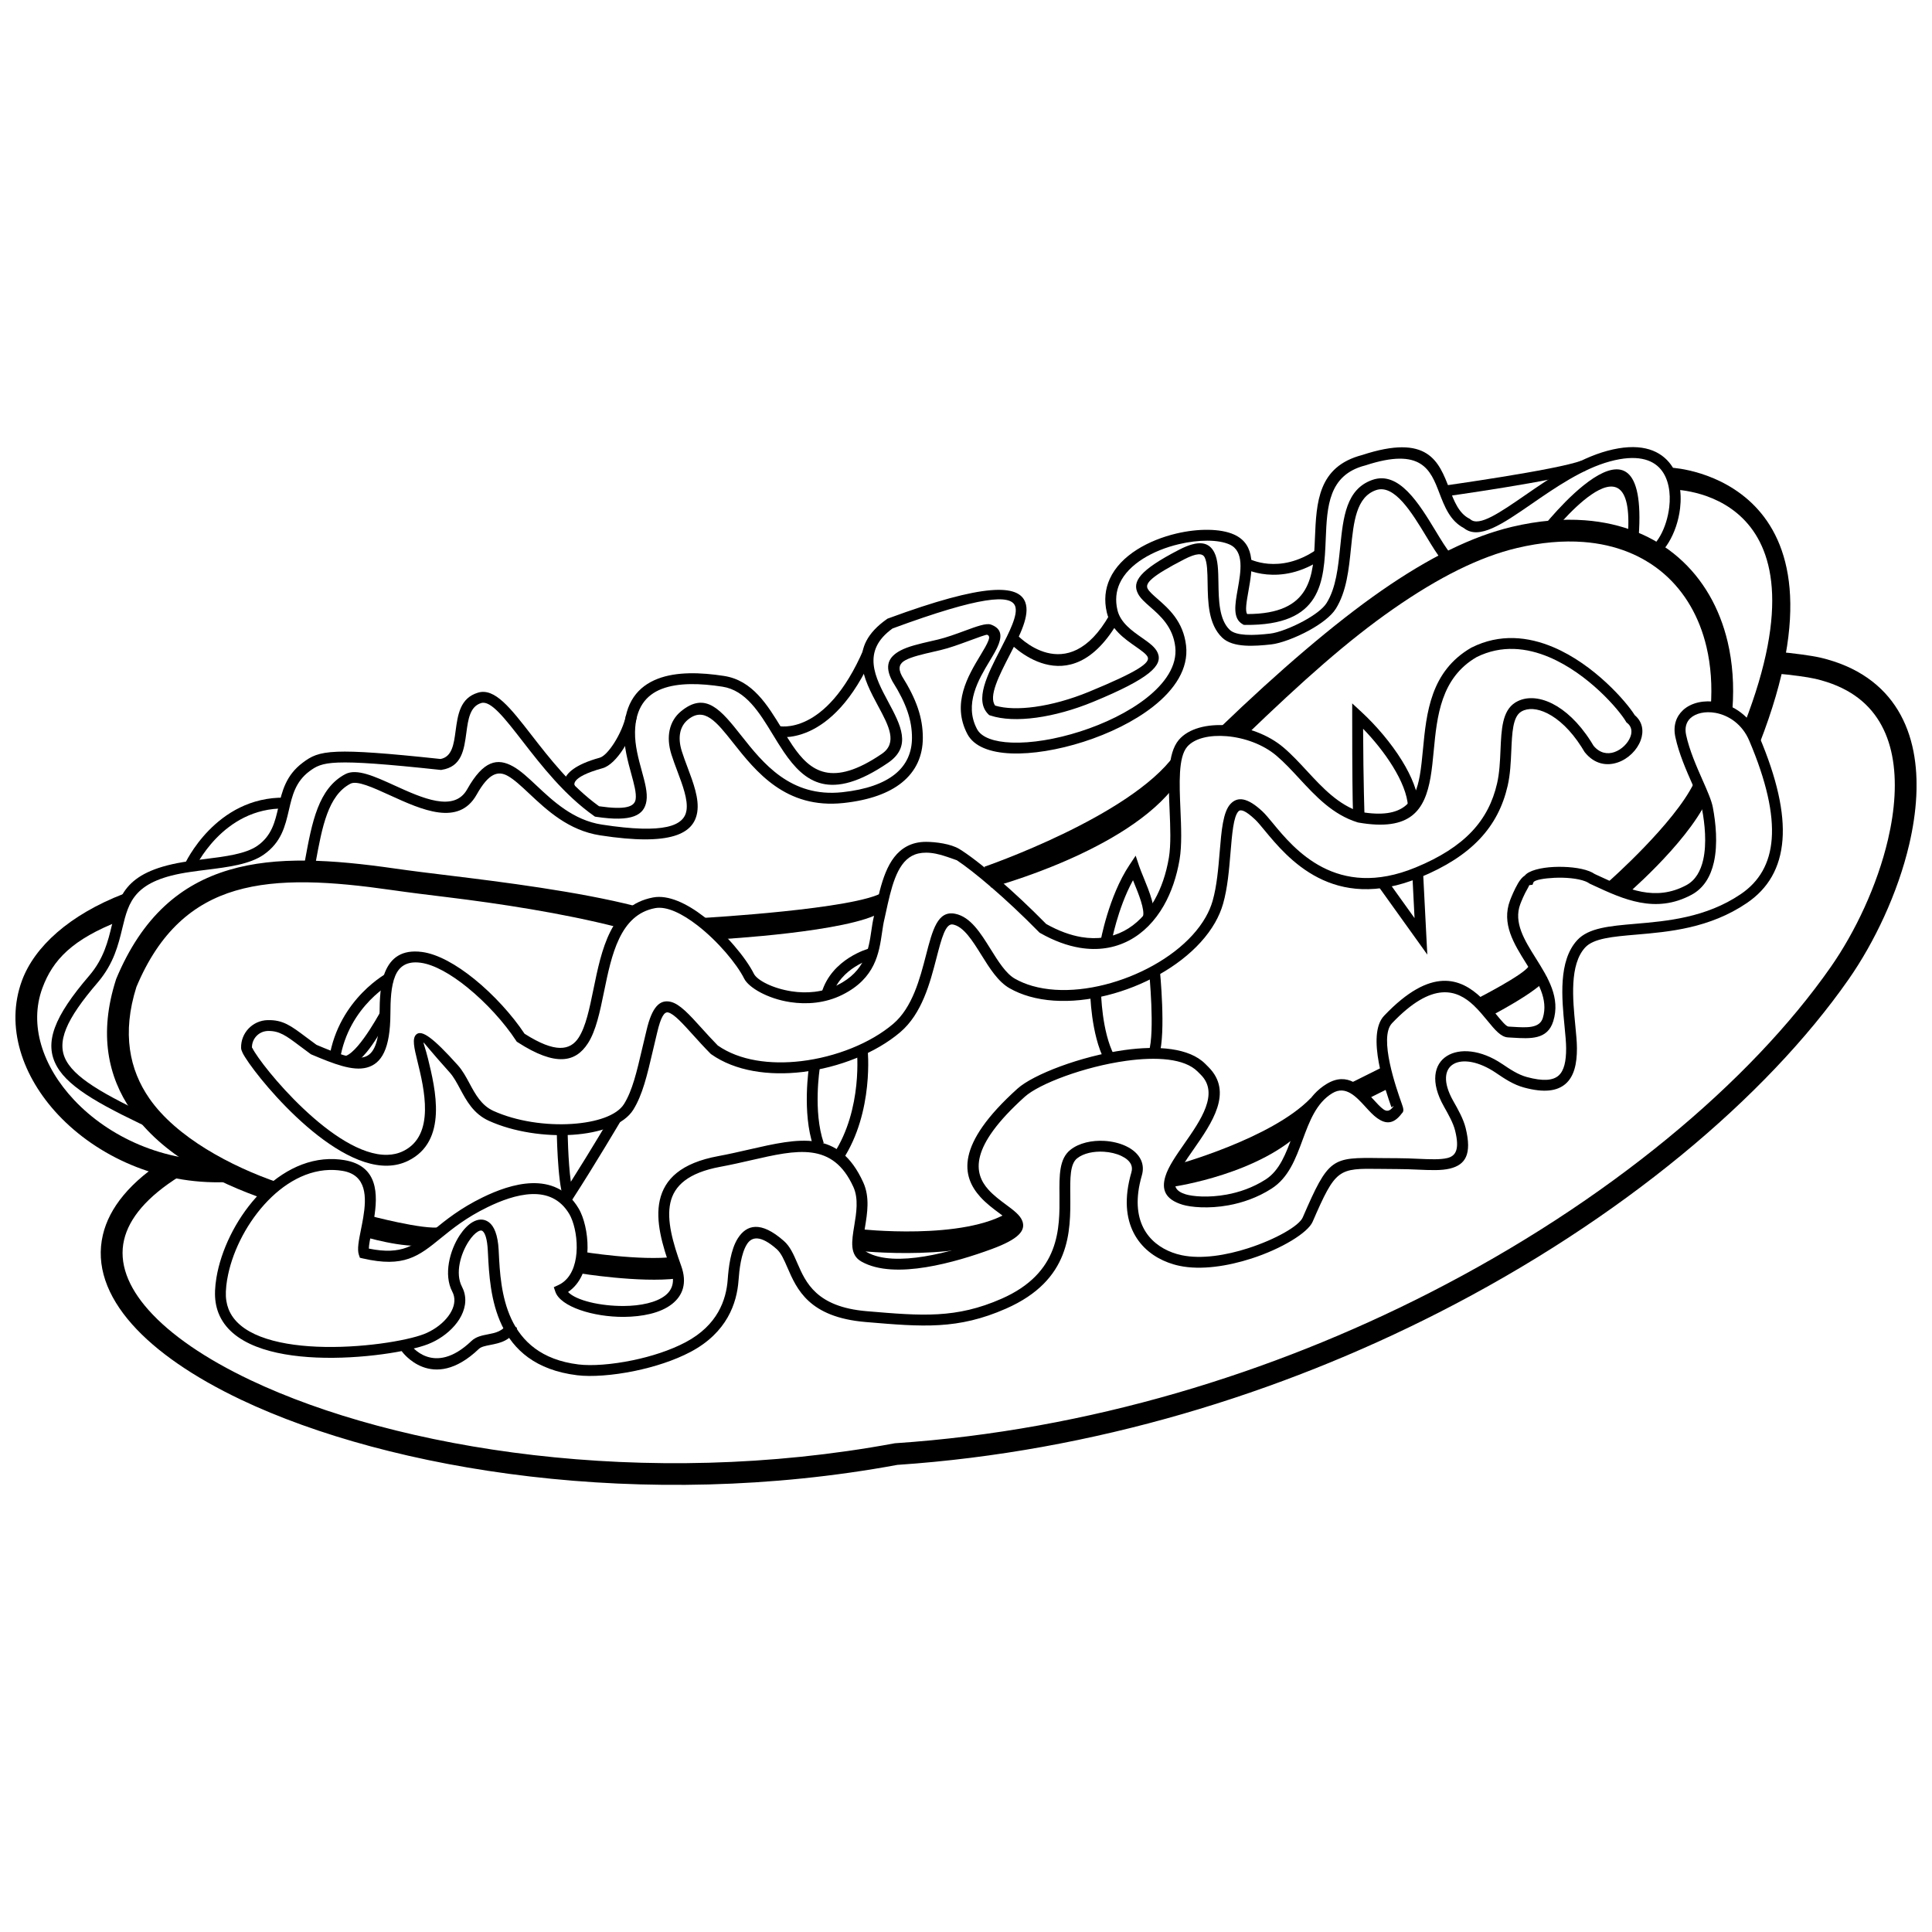
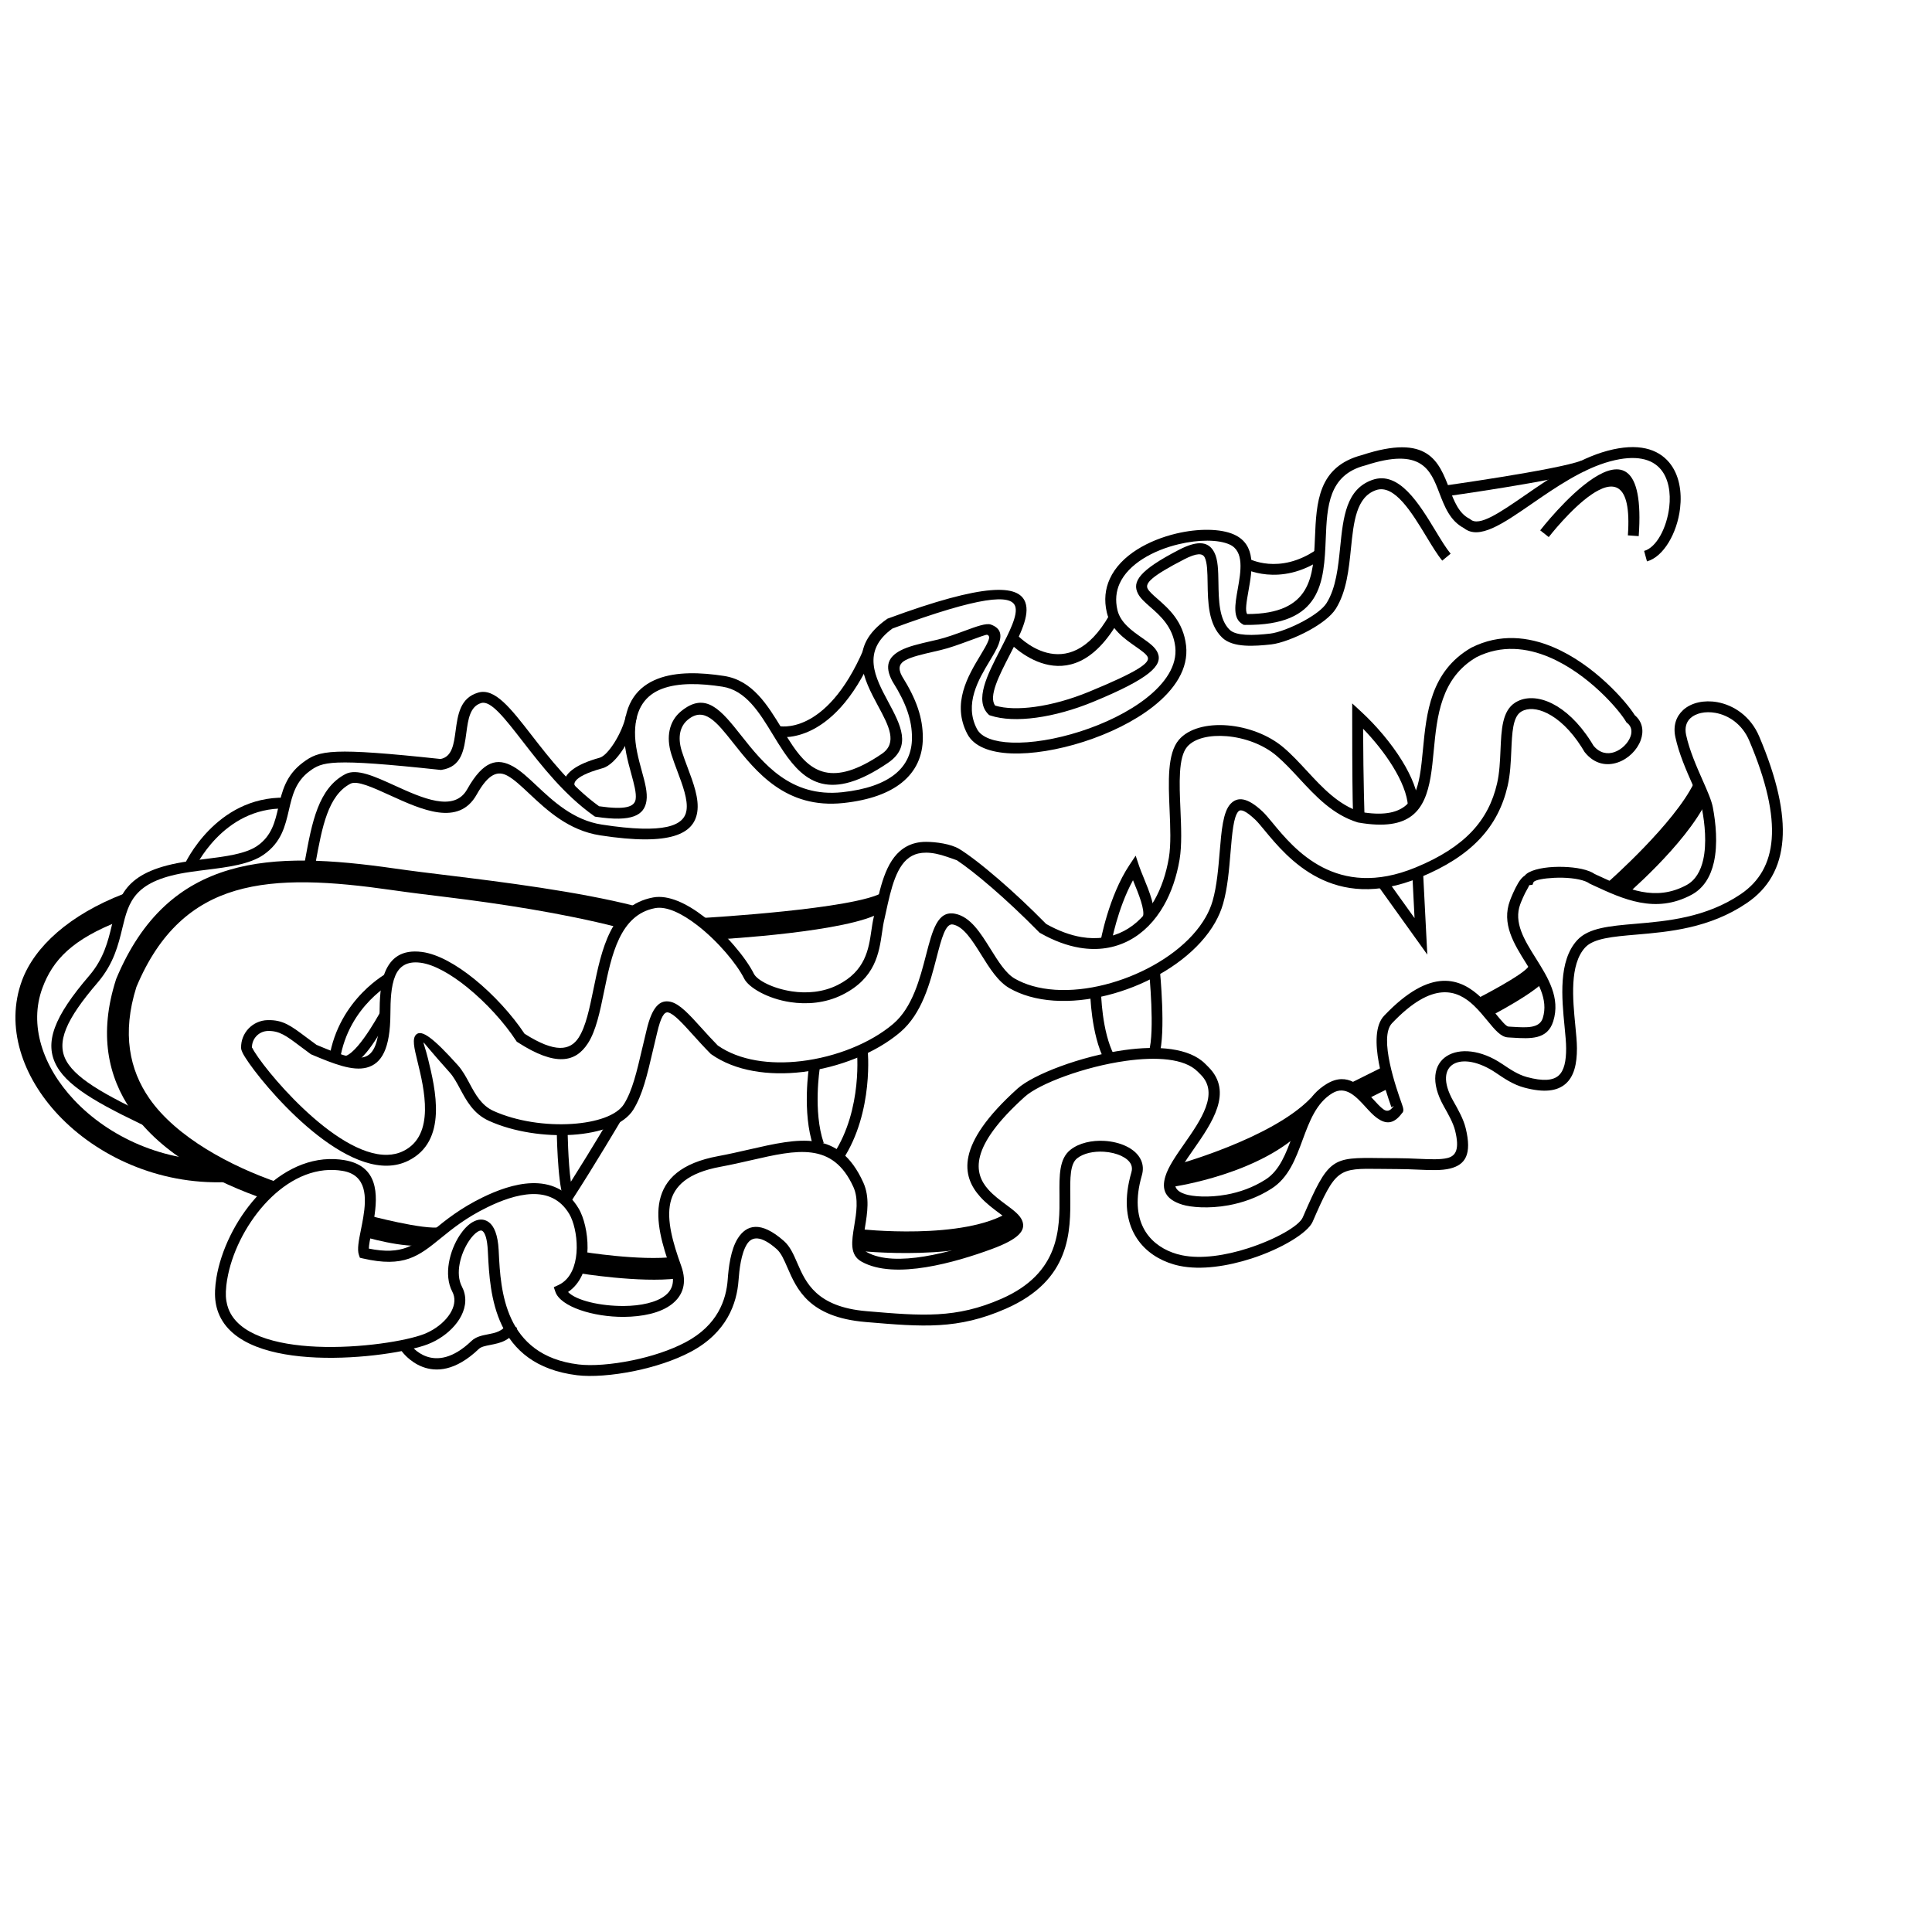
<svg xmlns="http://www.w3.org/2000/svg" width="800px" height="800px" version="1.1" viewBox="144 144 512 512">
  <defs>
    <clipPath id="b">
      <path d="m148.09 380h55.906v78h-55.906z" />
    </clipPath>
    <clipPath id="a">
      <path d="m170 316h481.9v222h-481.9z" />
    </clipPath>
  </defs>
  <path d="m186.33 444.23c-14.727-6.867-23.906-11.672-27.258-17.629-3.508-6.234-0.742-13.203 8.637-24.113 3.809-4.488 4.914-9.07 5.914-13.219 1.941-8.047 3.527-14.621 20.406-17.039 1.43-0.219 2.898-0.402 4.383-0.586 5.258-0.656 10.691-1.336 13.789-3.496 3.82-2.656 4.688-6.402 5.559-10.176 0.977-4.231 1.965-8.492 6.492-11.875 2.176-1.625 3.961-2.676 9.156-2.883 4.836-0.191 12.789 0.371 27.344 1.926 3.062-0.578 3.519-3.953 3.981-7.391 0.586-4.348 1.18-8.781 5.977-10.199 4.402-1.301 8.59 4.094 14.125 11.227 4.727 6.09 10.52 13.555 17.922 18.887 7.074 1.023 9.398 0.141 9.699-1.867 0.238-1.605-0.422-4.012-1.176-6.766-0.91-3.324-1.949-7.121-1.887-11.082 0.125-7.84 3.711-12.059 8.93-14.07 4.957-1.91 11.359-1.707 17.559-0.746 7.531 1.164 11.488 7.656 15.352 14.004 0.938 1.539 1.871 3.07 2.848 4.504 4.621 6.777 10.363 11.172 23.613 2.133 4.254-2.898 1.805-7.473-0.902-12.52h-0.004c-3.984-7.426-8.422-15.707 2.246-23.184l0.164-0.117 0.164-0.059c25.719-9.488 34.594-9.035 36.355-4.269 1.27 3.445-1.402 8.633-4.133 13.941-2.805 5.449-5.688 11.047-3.848 13.43 2.734 0.812 6.398 0.891 10.512 0.328 4.484-0.613 9.465-1.988 14.348-4 13.023-5.363 16.191-7.656 15.562-9.184-0.324-0.781-1.672-1.727-3.234-2.82-2.953-2.062-6.551-4.578-7.598-8.977-0.785-3.312-0.422-6.293 0.766-8.914 1.426-3.156 4.031-5.754 7.211-7.769 3.102-1.965 6.766-3.394 10.406-4.262 5.875-1.398 11.793-1.336 15.332 0.262 5.981 2.703 4.812 9.293 3.82 14.895-0.504 2.848-0.953 5.371-0.336 6.172 17.105-0.012 17.527-10.074 17.945-20.141 0.395-9.465 0.789-18.938 12.496-22 17.492-5.746 20.34 1.668 23.141 8.973 1.246 3.242 2.481 6.461 5.285 7.887l0.145 0.074 0.137 0.117c2.324 1.996 7.805-1.785 14.594-6.469 6.414-4.426 13.902-9.594 21.711-11.703 8.176-2.203 13.367-0.477 16.34 3.051 1.363 1.617 2.231 3.594 2.684 5.727 0.441 2.078 0.492 4.312 0.23 6.508-0.77 6.5-4.363 12.812-8.766 14.023l-0.758-2.773c3.273-0.902 6.012-6.129 6.656-11.59 0.227-1.902 0.184-3.816-0.188-5.57-0.359-1.699-1.027-3.246-2.062-4.473-2.281-2.711-6.5-3.973-13.395-2.113-7.34 1.98-14.602 6.992-20.82 11.285-7.703 5.316-13.941 9.621-17.953 6.41-3.68-1.945-5.098-5.641-6.527-9.363-2.312-6.031-4.664-12.152-19.566-7.258l-0.09 0.023c-9.723 2.504-10.074 10.93-10.422 19.352-0.48 11.559-0.961 23.113-21.332 22.902l-0.379-0.004-0.312-0.176c-2.688-1.512-2.043-5.172-1.297-9.359 0.812-4.59 1.773-9.992-2.164-11.77-2.977-1.344-8.184-1.34-13.48-0.082-3.356 0.797-6.711 2.102-9.527 3.887-2.734 1.734-4.953 3.918-6.129 6.519-0.93 2.059-1.215 4.418-0.586 7.062 0.797 3.344 3.894 5.512 6.438 7.289 1.938 1.355 3.606 2.519 4.25 4.082 1.336 3.242-2.012 6.707-17.129 12.938-5.109 2.106-10.336 3.547-15.055 4.191-4.715 0.645-8.969 0.496-12.164-0.566l-0.336-0.113-0.23-0.23c-3.719-3.719-0.246-10.461 3.129-17.016 2.438-4.738 4.824-9.367 3.988-11.633-1.164-3.156-8.98-2.742-32.484 5.918-8.363 5.984-4.59 13.031-1.199 19.352v0.004c3.348 6.242 6.383 11.898-0.008 16.258-15.336 10.461-22.113 5.18-27.617-2.891-1.004-1.473-1.961-3.047-2.926-4.629-3.523-5.785-7.129-11.703-13.336-12.664-5.773-0.895-11.676-1.109-16.078 0.59-4.141 1.598-6.988 5.016-7.09 11.43-0.059 3.555 0.926 7.141 1.785 10.281 0.844 3.078 1.578 5.766 1.25 7.945v0.004c-0.574 3.828-3.785 5.672-13.316 4.238l-0.332-0.051-0.289-0.203c-7.879-5.586-13.906-13.352-18.816-19.676-4.844-6.246-8.512-10.969-11.035-10.223-3.004 0.887-3.477 4.387-3.938 7.82-0.613 4.582-1.219 9.07-6.566 9.887l-0.172 0.027-0.195-0.02c-14.551-1.559-22.434-2.125-27.133-1.938-4.356 0.172-5.801 1.02-7.547 2.32-3.684 2.75-4.551 6.492-5.406 10.203-1 4.32-1.992 8.609-6.719 11.898-3.684 2.562-9.48 3.289-15.086 3.988-1.473 0.184-2.93 0.367-4.301 0.574h-0.012c-14.957 2.137-16.34 7.859-18.027 14.863-1.078 4.465-2.269 9.402-6.508 14.402l-0.004 0.004c-8.465 9.848-11.098 15.887-8.316 20.84 2.941 5.231 11.754 9.801 25.957 16.422l-1.219 2.617z" />
  <path d="m223.95 376.61c0.367-1.84 0.637-3.301 0.902-4.738 1.812-9.871 3.484-18.973 10.695-22.734 2.981-1.551 7.727 0.613 13.016 3.023 7.293 3.324 15.773 7.195 19.242 1.012 4.305-7.668 8.027-8.379 12.188-6.047 1.996 1.121 3.996 2.996 6.238 5.102 4.363 4.098 9.73 9.137 17.258 10.297 16.688 2.574 21.812 0.297 22.438-3.766 0.43-2.797-1.016-6.644-2.426-10.398-0.566-1.504-1.125-2.996-1.574-4.426-0.758-2.43-0.859-4.566-0.48-6.383 0.441-2.125 1.527-3.801 2.981-5.008 6.606-5.484 10.68-0.336 16.082 6.488 5.652 7.141 12.973 16.387 26.711 14.914 6.356-0.684 10.93-2.352 13.934-4.758 3.09-2.477 4.519-5.789 4.527-9.641 0.004-2.312-0.363-4.574-1.176-6.969-0.828-2.441-2.125-5.027-3.969-7.957l-0.051-0.086c-2.199-4.094-1-6.453 2.102-8.117 2.062-1.109 5.004-1.785 8.293-2.543l1.691-0.391c2.215-0.523 4.82-1.48 7.113-2.324 3.09-1.141 5.68-2.09 6.914-1.641 2.648 0.973 2.957 2.746 2.066 5.164-0.48 1.312-1.387 2.812-2.414 4.523v0.004c-2.879 4.785-6.836 11.352-3.34 17.988 1.203 2.285 4.629 3.414 9.168 3.594 5.215 0.207 11.758-0.879 18.195-2.945 6.441-2.066 12.746-5.109 17.473-8.805 5.07-3.969 8.281-8.668 7.707-13.637-0.609-5.285-4.004-8.258-6.594-10.523-1.422-1.246-2.641-2.312-3.285-3.562-1.613-3.133 0.293-6.16 10.898-11.633 5.324-2.746 7.945-1.98 9.328 0.703 1 1.941 1.047 4.852 1.098 8.074 0.07 4.508 0.152 9.715 2.981 12.438 0.863 0.832 2.41 1.199 4.223 1.316 2.023 0.133 4.344-0.062 6.5-0.305 2.066-0.23 5.672-1.582 8.938-3.367 2.672-1.465 5.055-3.184 6.023-4.742 2.496-4.004 3.059-9.512 3.594-14.77 0.809-7.953 1.566-15.391 8.512-17.848 7.074-2.5 12.398 6.285 16.785 13.52 1.441 2.379 2.773 4.574 3.977 6.031l-2.219 1.836c-1.305-1.574-2.703-3.879-4.215-6.379-3.836-6.328-8.492-14.016-13.367-12.293-5.227 1.848-5.894 8.402-6.609 15.41-0.57 5.59-1.168 11.449-4.012 16.008-1.258 2.016-4.035 4.074-7.082 5.746-3.562 1.953-7.606 3.438-10.008 3.707-2.285 0.254-4.762 0.461-6.996 0.316-2.441-0.156-4.613-0.742-6.039-2.117-3.688-3.555-3.777-9.402-3.856-14.469v-0.004c-0.043-2.859-0.086-5.445-0.781-6.793-0.57-1.109-2.051-1.219-5.453 0.535-8.57 4.422-10.402 6.309-9.656 7.754 0.398 0.77 1.422 1.668 2.621 2.719 2.953 2.586 6.828 5.977 7.562 12.359 0.703 6.106-2.969 11.668-8.801 16.23-5 3.914-11.625 7.117-18.363 9.277-6.746 2.164-13.645 3.301-19.188 3.082-5.551-0.219-9.863-1.824-11.602-5.125-4.254-8.078 0.188-15.453 3.418-20.82h0.004c0.945-1.574 1.781-2.957 2.176-4.031 0.27-0.73 0.242-1.246-0.352-1.465-0.242-0.09-2.379 0.699-4.93 1.641-2.371 0.871-5.062 1.867-7.449 2.426h-0.004l-1.699 0.395c-3.09 0.711-5.856 1.348-7.574 2.269-1.527 0.82-2.098 2.031-0.941 4.199 1.945 3.106 3.328 5.871 4.223 8.5 0.914 2.695 1.324 5.254 1.32 7.894-0.008 4.738-1.777 8.82-5.598 11.883-3.426 2.746-8.5 4.633-15.434 5.379-15.309 1.641-23.188-8.312-29.27-15.996-4.359-5.508-7.648-9.66-11.988-6.059-0.973 0.809-1.703 1.938-2 3.379v0.004c-0.281 1.355-0.191 3.004 0.414 4.941 0.43 1.371 0.973 2.816 1.516 4.266 1.543 4.109 3.129 8.32 2.582 11.855-0.879 5.707-6.812 9.098-25.73 6.18-8.398-1.297-14.129-6.676-18.789-11.051-2.102-1.973-3.977-3.734-5.676-4.688-2.598-1.457-5.066-0.762-8.266 4.938-4.766 8.492-14.543 4.031-22.953 0.195-4.609-2.102-8.75-3.988-10.492-3.082-5.965 3.109-7.516 11.547-9.195 20.691-0.312 1.711-0.633 3.438-0.902 4.781l-2.832-0.566z" />
  <path d="m552.17 284.55c0.082-0.105 28.883-37.324 26.109 1.531l-2.875-0.203c2.094-29.328-20.902 0.367-20.969 0.453z" />
  <path d="m192.94 373.04c0.023-0.051 8.152-17.98 26.59-17.652l-0.047 2.875c-16.551-0.297-23.918 15.949-23.938 15.992l-2.606-1.219z" />
  <path d="m294 353.92c-0.012-0.016-4.141-5.508 8.914-9.113 1.113-0.309 2.516-1.848 3.805-3.844 1.496-2.324 2.746-5.184 3.211-7.523l2.832 0.566c-0.531 2.672-1.938 5.906-3.617 8.516-1.641 2.539-3.617 4.555-5.461 5.062-9.035 2.496-7.344 4.664-7.34 4.668z" />
  <path d="m350.28 336.4c0.035 0.008 12.527 2.981 22.594-20.34l2.648 1.141c-11.02 25.539-25.844 22.02-25.887 22.008z" />
  <path d="m413.32 312.04c0.039 0.039 13.418 14.844 24.715-5.094l2.504 1.422c-13.262 23.402-29.281 5.684-29.328 5.637l2.109-1.961z" />
  <path d="m474.88 292.02c0.023 0.012 8.078 4.461 17.984-2.348l1.633 2.367c-11.379 7.824-20.98 2.519-21.008 2.508l1.387-2.527z" />
  <path d="m525.89 272.82c0.086-0.012 30.68-4.269 37.242-6.758l1.016 2.695c-6.856 2.602-37.773 6.902-37.859 6.914l-0.395-2.852z" />
  <path d="m214.42 461.88c-13.297-4.574-27.551-11.934-35.582-23.516-6.238-8.996-8.699-20.383-4.113-34.727l0.078-0.238c6.918-16.555 17.133-25.086 29.953-28.875 12.492-3.691 27.273-2.742 43.84-0.363 4.629 0.664 9.57 1.266 14.656 1.883 13.578 1.652 34.125 4.238 49.137 8.082l-4.801 5.57c-14.516-3.715-31.551-6.289-45.008-7.926-5.043-0.613-9.945-1.211-14.789-1.906-15.859-2.277-29.91-3.215-41.406 0.18-11.152 3.297-20.086 10.832-26.238 25.52-3.879 12.293-1.82 21.961 3.43 29.531 7.176 10.352 21.703 18.023 34.07 22.277l-3.223 4.508z" />
  <path d="m214.98 417.22c-1.184 0.027-2.25 0.535-3.012 1.336-0.762 0.801-1.223 1.891-1.195 3.078v0.004c0 0.078 0.031-0.047 0.098 0.09 1.164 2.363 6.586 9.527 13.574 16.117 6.887 6.5 15.223 12.363 22.191 12.199 1.488-0.035 2.918-0.352 4.258-1.012 8.531-4.195 5.5-16.582 3.727-23.82-0.855-3.5-1.473-6.019-0.297-7.078 1.441-1.293 4.414 0.82 11.012 8.168 1.258 1.402 2.168 3.094 3.106 4.84 1.52 2.824 3.125 5.812 6.336 7.266 6.121 2.769 13.969 3.887 20.789 3.441 6.461-0.422 11.898-2.211 13.809-5.277 2.207-3.543 3.356-8.461 4.828-14.766 0.316-1.355 0.652-2.785 1.125-4.723 1.461-6.305 3.551-8.25 6.387-7.594 2.422 0.559 4.988 3.398 8.188 6.941 1.336 1.48 2.793 3.09 4.32 4.641 5.754 4.012 13.902 5.113 22.109 4.141 9.172-1.09 18.355-4.762 24.363-9.863 5.117-4.344 7.102-12.023 8.703-18.207 1.734-6.707 3.078-11.898 7.715-10.984 4.07 0.805 6.727 5.066 9.414 9.379 2.008 3.219 4.035 6.473 6.438 7.836 1.422 0.809 2.981 1.445 4.641 1.918 7.57 2.164 17.141 0.953 25.793-2.488 8.645-3.438 16.328-9.074 20.125-15.762 0.793-1.395 1.418-2.84 1.84-4.324 1.113-3.894 1.508-8.66 1.867-12.98 0.469-5.637 0.879-10.578 2.871-12.699 1.863-1.984 4.484-1.738 8.496 2.031 0.754 0.711 1.645 1.789 2.719 3.086 5.66 6.859 16.828 20.387 37.828 11.738 6.527-2.688 11.383-5.816 14.879-9.504 3.445-3.637 5.582-7.852 6.715-12.77 0.645-2.805 0.781-5.906 0.906-8.824v-0.004c0.238-5.492 0.449-10.391 3.883-12.586l0.023-0.016 0.18-0.109 0.023-0.012c2.531-1.488 5.973-1.422 9.605 0.395 3.387 1.695 7 4.953 10.18 9.93h0.004c0.238 0.371 0.488 0.781 0.754 1.23 1.656 2.012 3.715 2.312 5.508 1.699 0.977-0.332 1.887-0.926 2.641-1.66 0.75-0.73 1.332-1.59 1.648-2.465 0.477-1.305 0.324-2.668-0.859-3.59l-0.215-0.168-0.141-0.238c-1.828-3.109-9.957-12.645-20.32-17.039-5.957-2.523-12.648-3.301-19.234-0.027-9.523 5.519-10.504 15.762-11.367 24.773-0.238 2.504-0.473 4.926-0.852 7.102-1.508 8.598-5.176 14.422-19.172 11.965l-0.082-0.016-0.098-0.031c-6.586-2.047-11.109-6.934-15.504-11.684-1.953-2.113-3.887-4.199-5.965-5.965l-0.004-0.004c-3.559-3.023-8.551-4.789-13.188-5.176-4.477-0.371-8.543 0.527-10.492 2.82-2.363 2.781-2.07 9.676-1.773 16.613 0.203 4.711 0.402 9.445-0.223 13.223v0.004c-0.777 4.598-2.195 8.723-4.164 12.184-2.352 4.133-5.492 7.34-9.266 9.316-3.797 1.988-8.211 2.723-13.074 1.902-3.293-0.555-6.789-1.824-10.441-3.898l-0.176-0.102-0.141-0.145c-4.465-4.547-8.75-8.527-12.461-11.734-3.918-3.387-7.176-5.902-9.305-7.305l-2.519-0.883c-2.203-0.773-4.062-1.125-5.637-1.129-1.488-0.004-2.723 0.301-3.754 0.852-4.117 2.199-5.527 8.668-6.918 15.062l-0.379 1.727-0.012 0.035c-0.246 1.012-0.418 2.191-0.602 3.43-0.805 5.527-1.77 12.172-10.508 16.543-4.551 2.277-9.488 2.613-13.812 1.961-6.055-0.91-11.047-3.883-12.223-6.231-1.953-3.906-6.965-9.922-12.41-14.129-3.969-3.07-8.094-5.137-11.203-4.551-9.348 1.758-11.547 12.488-13.52 22.102-1.098 5.356-2.129 10.391-4.293 13.742h-0.004c-3.223 4.984-8.445 6.258-18.59-0.297l-0.258-0.168-0.172-0.262c-3.102-4.754-7.887-10.035-12.914-14.105v-0.004c-4.32-3.492-8.77-6.059-12.383-6.539-3.766-0.5-5.719 1.074-6.727 3.481-1.156 2.766-1.262 6.641-1.281 10.051-0.043 9.23-2.301 13.207-6.266 14.254-3.723 0.984-8.656-0.934-14.613-3.453l-0.168-0.07-0.121-0.086c-0.918-0.664-1.941-1.434-2.859-2.125-3.559-2.676-5.383-4.047-8.453-3.969l-0.035-1.438 0.027 1.438zm-5.098-0.652c1.27-1.328 3.047-2.176 5.035-2.223 4.062-0.102 6.156 1.473 10.246 4.543 0.742 0.555 1.562 1.176 2.707 2.004 5.375 2.269 9.785 3.988 12.598 3.246 2.602-0.688 4.086-3.867 4.121-11.48 0.02-3.691 0.141-7.906 1.492-11.145 1.504-3.594 4.348-5.945 9.762-5.231 4.188 0.555 9.129 3.356 13.82 7.148h0.004c5.152 4.168 10.07 9.582 13.34 14.516 8.129 5.188 12.109 4.492 14.363 1.008l-0.004-0.004c1.879-2.91 2.859-7.684 3.898-12.762 2.152-10.508 4.559-22.242 15.809-24.355 4.031-0.758 8.938 1.582 13.492 5.106 5.766 4.457 11.109 10.898 13.223 15.121 0.84 1.684 4.93 3.891 10.082 4.664 3.82 0.574 8.156 0.289 12.098-1.68 7.391-3.695 8.238-9.527 8.945-14.375 0.188-1.281 0.363-2.5 0.648-3.664h-0.004l0.379-1.727c1.531-7.039 3.086-14.152 8.387-16.988 1.438-0.77 3.121-1.195 5.106-1.191 2.535 0.008 6.516 0.52 8.77 1.875 2.176 1.309 5.953 4.148 10.57 8.145 3.723 3.219 8.016 7.203 12.488 11.75 3.285 1.844 6.406 2.973 9.32 3.465 4.223 0.711 8.023 0.09 11.27-1.609 3.269-1.711 6.012-4.531 8.094-8.191 1.801-3.172 3.106-6.973 3.824-11.234 0.578-3.496 0.383-8.082 0.188-12.641-0.32-7.5-0.641-14.949 2.449-18.586 2.59-3.047 7.582-4.277 12.926-3.836 5.18 0.43 10.781 2.43 14.812 5.856l0.004 0.004c2.164 1.836 4.176 4.012 6.211 6.211 4.113 4.441 8.34 9.008 14.156 10.852 11.527 1.996 14.535-2.699 15.75-9.637 0.379-2.16 0.602-4.477 0.832-6.875 0.93-9.707 1.988-20.742 12.797-27l0.078-0.039c7.496-3.762 15.035-2.914 21.707-0.086 10.785 4.57 19.336 14.445 21.543 18 2.144 1.812 2.438 4.309 1.578 6.66-0.469 1.285-1.297 2.523-2.348 3.547-1.047 1.02-2.336 1.852-3.727 2.324-2.875 0.984-6.152 0.516-8.73-2.691l-0.059-0.07-0.062-0.102c-0.23-0.395-0.484-0.805-0.762-1.238v-0.004c-2.879-4.508-6.082-7.426-9.043-8.906-2.707-1.355-5.152-1.48-6.844-0.5l-0.18 0.109c-2.144 1.398-2.328 5.586-2.531 10.27-0.133 3.059-0.273 6.309-0.973 9.348-1.25 5.418-3.617 10.078-7.438 14.113-3.769 3.981-8.949 7.332-15.871 10.18-22.957 9.453-35.027-5.164-41.145-12.57-0.992-1.203-1.816-2.199-2.469-2.812-2.488-2.336-3.801-2.824-4.426-2.156-1.297 1.383-1.668 5.856-2.094 10.961-0.371 4.453-0.777 9.363-1.969 13.531-0.484 1.695-1.199 3.356-2.109 4.957-4.133 7.273-12.355 13.352-21.57 17.012-9.207 3.66-19.453 4.93-27.641 2.59-1.867-0.531-3.637-1.258-5.273-2.188-3.039-1.73-5.266-5.293-7.461-8.816-2.356-3.777-4.684-7.508-7.523-8.07-1.977-0.391-3.023 3.656-4.375 8.875-1.703 6.582-3.816 14.75-9.625 19.684-6.422 5.457-16.18 9.375-25.883 10.527-8.898 1.055-17.816-0.203-24.199-4.711l-0.098-0.07-0.094-0.094c-1.676-1.691-3.16-3.336-4.519-4.84-2.859-3.168-5.152-5.707-6.688-6.062-1.031-0.238-1.953 1.184-2.938 5.426l-0.004 0.016c-0.332 1.359-0.734 3.082-1.117 4.715-1.531 6.562-2.731 11.68-5.191 15.633-2.434 3.91-8.738 6.148-16.074 6.629-7.242 0.473-15.605-0.727-22.156-3.688-4.102-1.855-5.945-5.285-7.688-8.531-0.855-1.59-1.684-3.129-2.711-4.277-5.184-5.773-6.867-8.02-6.941-7.953-0.102 0.09 0.547 1.73 1.168 4.258 1.973 8.062 5.352 21.863-5.25 27.078-1.727 0.852-3.562 1.262-5.465 1.305-7.887 0.184-16.898-6.055-24.234-12.977-7.238-6.828-12.93-14.398-14.184-16.941-0.246-0.504-0.383-0.941-0.391-1.301-0.047-1.988 0.715-3.801 1.984-5.133zm274.26-74.484 0.004 0.004" />
  <path d="m330.6 387.24c0.105-0.004 40.34-2.316 47.438-6.812l-0.449 5.277c-8.363 5.297-42.887 7.211-42.996 7.219l-3.992-5.68z" />
-   <path d="m404.89 373.69c0.102-0.031 38.68-13.305 50.422-29.648l0.473 7.621c-12.879 17.926-49.074 27.496-49.184 27.531l-1.715-5.504z" />
-   <path d="m467.46 336.69c15.336-14.766 30.113-27.449 42.566-36.109 12.641-8.789 24.078-14.465 34.734-16.98 6.918-1.633 13.363-2.16 19.25-1.719 9.98 0.746 18.359 4.258 24.797 9.867s10.898 13.289 13.043 22.371c1.289 5.473 1.738 11.453 1.262 17.797l-5.75-0.43c0.43-5.746 0.031-11.148-1.129-16.059-1.859-7.883-5.699-14.52-11.215-19.328-5.516-4.805-12.758-7.82-21.438-8.469-5.312-0.398-11.176 0.09-17.516 1.586-9.918 2.34-20.703 7.723-32.75 16.102-12.23 8.504-24.07 19.102-39.164 33.629l-6.695-2.254z" />
  <path d="m200.98 486.14c0.051-1.164 0.18-2.359 0.379-3.562 1.203-7.215 5.047-15.199 10.523-21.289 5.562-6.184 12.836-10.457 20.816-10.113 0.848 0.035 1.695 0.125 2.543 0.266 8.992 1.5 8.965 8.996 7.852 15.672-0.184 1.105-0.418 2.269-0.637 3.359-0.367 1.828-0.691 3.43-0.711 4.414 8.863 1.809 12.219-0.918 17.25-5.008 3.176-2.582 6.973-5.668 12.941-8.578 3.695-1.801 8.391-3.602 12.957-3.746 4.789-0.148 9.363 1.492 12.453 6.707 0.188 0.312 0.367 0.66 0.539 1.035 1.246 2.695 2.082 6.926 1.754 10.961-0.328 4.016-1.793 7.906-5.098 10.133 2.141 2.254 8.582 3.75 14.805 3.707 2.199-0.016 4.359-0.242 6.289-0.715 1.852-0.453 3.465-1.129 4.652-2.059 1.879-1.469 2.676-3.707 1.523-6.898-2.352-6.527-4.164-12.949-2.965-18.328 1.25-5.594 5.582-9.891 15.539-11.727 2.762-0.508 5.492-1.137 8.102-1.734 13.344-3.059 23.852-5.465 30.293 8.727 1.77 3.898 1.062 8.16 0.453 11.863-0.52 3.141-0.953 5.785 0.469 6.59 3.75 2.121 9.418 2.102 15.27 1.148 6.016-0.98 12.211-2.957 16.812-4.652 5.223-1.922 6.719-2.969 6.434-3.742-0.277-0.758-1.672-1.789-3.324-3.016-1.652-1.227-3.531-2.617-5.106-4.367-4.898-5.438-6.738-13.746 9.863-28.695 4.129-3.719 16.715-8.602 28.379-10.223 8.754-1.215 17.113-0.605 21.359 3.641l0.852 0.852c6.656 6.648 0.945 14.832-4.031 21.969-2.055 2.945-3.973 5.695-4.629 7.844-0.531 1.746 0.004 3.129 2.633 3.93 1.836 0.559 5.977 0.961 10.848 0.07 3.316-0.605 6.941-1.82 10.348-4.004 3.711-2.379 5.391-6.918 7.09-11.523 1.969-5.32 3.965-10.719 9.098-13.812 5.547-3.34 9.199 0.66 12.363 4.133 0.953 1.047 1.859 2.039 2.664 2.613 0.824 0.586 1.652 0.602 2.625-0.734l-0.438 0.156c-0.043 0.02-0.07 0.031-0.07 0.023-1.5-4.242-6.773-19.152-1.941-24.242 12.484-13.133 20.332-9.938 25.762-4.781 1.461 1.391 2.727 2.93 3.852 4.301 1.504 1.832 2.723 3.316 3.363 3.348h0.004l1.211 0.07h0.004c3.609 0.219 6.996 0.426 7.859-2.332 1.555-4.981-1.402-9.699-4.332-14.371-3.348-5.34-6.664-10.629-4.344-16.816 0.266-0.715 1.172-2.945 2.133-4.555 0.531-0.883 1.133-1.629 1.785-2.027 1.035-1.305 4.176-2.098 7.633-2.269 3.309-0.16 7.047 0.18 9.449 1.125h0.004c0.527 0.207 1.008 0.453 1.434 0.742l0.859 0.398c3.856 1.789 7.723 3.574 11.621 4.309 3.781 0.715 7.68 0.457 11.789-1.742 2.473-1.32 3.816-3.812 4.473-6.695 0.996-4.394 0.418-9.676-0.293-13.418-0.281-1.488-1.316-3.824-2.512-6.535-1.656-3.75-3.621-8.199-4.562-12.594-0.66-3.062 0.23-5.481 2.016-7.137l-0.004-0.004c1.094-1.012 2.519-1.711 4.125-2.066 1.535-0.34 3.242-0.367 4.969-0.059 4.316 0.781 8.812 3.676 11.102 9.066 4.738 11.164 6.727 20.203 6.18 27.402-0.566 7.441-3.793 12.93-9.445 16.766-9.883 6.707-20.652 7.633-29.293 8.371-6.254 0.535-11.316 0.973-13.562 3.414-4.176 4.547-3.285 13.688-2.606 20.656 0.223 2.281 0.426 4.348 0.43 6.039 0.012 4.191-0.77 7.461-2.981 9.41-2.227 1.961-5.719 2.449-11.043 1.004-2.84-0.77-5.172-2.348-7.418-3.871v-0.004c-9.066-6.137-17.062-2.688-11.328 7.457h0.004c1.293 2.285 2.68 4.738 3.273 7.148 1.73 7.027-0.102 9.75-4.152 10.746-2.266 0.559-5.184 0.43-8.566 0.281-1.633-0.07-3.379-0.148-5.34-0.148-1.262 0-3.023-0.023-4.598-0.043-11.109-0.148-11.754-0.156-17.895 14.008-1.258 2.902-8.176 7.156-16.238 9.754-6.273 2.019-13.328 3.125-19.035 1.93-0.5-0.105-1.02-0.234-1.547-0.387-3.777-1.098-7.414-3.324-9.777-6.93-2.352-3.586-3.418-8.496-2.066-14.941 0.168-0.809 0.383-1.66 0.641-2.551 0.227-0.773 0.168-1.461-0.098-2.051-0.414-0.918-1.344-1.684-2.551-2.258-1.332-0.637-2.973-1.023-4.66-1.125-2.652-0.16-5.363 0.379-7.082 1.75-1.883 1.504-1.852 5.219-1.809 9.73 0.086 9.648 0.203 22.523-17.039 30.102-12.766 5.613-22.043 4.828-36.953 3.566l-0.266-0.023c-15.008-1.27-18.207-8.66-20.723-14.465-0.875-2.019-1.656-3.82-2.824-4.856-4.273-3.769-6.594-3.301-7.856-1.34-1.582 2.457-2.055 6.836-2.258 9.629-0.219 3.027-0.984 6.484-2.898 9.828-1.918 3.34-4.977 6.559-9.777 9.105-4.336 2.297-9.664 4-14.812 5.062-5.848 1.211-11.512 1.609-15.281 1.145-22.148-2.715-23.105-21.691-23.637-32.273l-0.039-0.754c-0.16-3.082-0.707-4.68-1.426-5.215-0.277-0.207-0.699-0.125-1.184 0.156-0.793 0.461-1.641 1.371-2.418 2.547-2.207 3.34-3.668 8.566-1.832 12.055 0.141 0.27 0.27 0.551 0.379 0.836 1.012 2.625 0.457 5.363-1.074 7.812-1.438 2.297-3.758 4.336-6.406 5.734-0.625 0.328-1.277 0.625-1.945 0.887-4.852 1.875-17.547 4.035-29.531 3.519-5.723-0.246-11.32-1.102-15.883-2.883-4.769-1.859-8.445-4.731-10.078-8.961-0.66-1.715-0.977-3.633-0.887-5.777zm3.219-3.09c-0.184 1.102-0.301 2.18-0.344 3.215-0.074 1.734 0.176 3.266 0.695 4.613 1.309 3.387 4.394 5.738 8.438 7.316h0.004c4.25 1.656 9.527 2.457 14.961 2.691 11.594 0.5 23.766-1.551 28.371-3.328 0.551-0.211 1.105-0.465 1.645-0.75 2.227-1.172 4.148-2.848 5.312-4.707 1.07-1.707 1.48-3.559 0.828-5.254-0.066-0.172-0.148-0.352-0.242-0.531-2.371-4.504-0.688-10.953 1.977-14.984 1.012-1.531 2.191-2.758 3.375-3.449 1.496-0.871 3.008-0.965 4.34 0.023 1.379 1.023 2.379 3.332 2.59 7.379v0.004l0.039 0.762c0.488 9.711 1.367 27.125 21.113 29.543 3.496 0.43 8.812 0.047 14.355-1.102 4.902-1.012 9.953-2.621 14.047-4.793 4.25-2.254 6.945-5.074 8.617-7.988 1.668-2.914 2.336-5.941 2.527-8.598 0.223-3.09 0.766-7.969 2.707-10.98 2.262-3.508 5.981-4.731 12.188 0.742 1.645 1.449 2.547 3.535 3.559 5.871 2.211 5.102 5.027 11.602 18.32 12.727l0.266 0.023c14.465 1.227 23.469 1.984 35.555-3.328 15.512-6.82 15.406-18.609 15.328-27.441-0.047-5.281-0.086-9.633 2.891-12.008 2.301-1.836 5.746-2.57 9.043-2.371 2.043 0.125 4.059 0.605 5.731 1.406 1.797 0.859 3.223 2.094 3.938 3.668 0.539 1.195 0.664 2.551 0.234 4.035-0.227 0.789-0.422 1.566-0.586 2.336-1.172 5.598-0.297 9.781 1.664 12.773 1.949 2.977 4.992 4.824 8.164 5.75 0.426 0.125 0.875 0.234 1.332 0.332 5.176 1.086 11.711 0.039 17.57-1.852 7.348-2.367 13.508-5.914 14.48-8.152 6.902-15.922 7.648-15.914 20.566-15.742 1.164 0.016 2.445 0.031 4.562 0.031 1.824 0 3.707 0.082 5.465 0.16 3.16 0.137 5.887 0.258 7.754-0.203 2.281-0.562 3.246-2.375 2.043-7.262-0.5-2.027-1.785-4.301-2.981-6.418v-0.004c-7.293-12.906 4.164-18.879 15.438-11.25l0.004-0.004c2.059 1.391 4.188 2.836 6.559 3.477h0.004c4.273 1.16 6.902 0.922 8.383-0.383 1.496-1.316 2.023-3.863 2.012-7.246-0.004-1.535-0.199-3.543-0.418-5.769-0.734-7.519-1.695-17.379 3.352-22.875 3.004-3.273 8.57-3.75 15.445-4.34 8.312-0.711 18.672-1.602 27.918-7.875 4.891-3.32 7.688-8.098 8.18-14.602 0.512-6.746-1.402-15.34-5.953-26.059-1.859-4.387-5.488-6.738-8.957-7.363-1.352-0.242-2.672-0.227-3.844 0.035-1.105 0.246-2.07 0.707-2.781 1.367h-0.004c-1.059 0.98-1.57 2.477-1.148 4.434 0.879 4.098 2.781 8.402 4.383 12.031 1.266 2.867 2.356 5.34 2.703 7.168 0.762 4.008 1.375 9.707 0.27 14.578-0.828 3.637-2.598 6.82-5.926 8.602-4.785 2.559-9.301 2.863-13.676 2.035-4.254-0.805-8.285-2.664-12.297-4.523l-0.965-0.449-0.113-0.055-0.125-0.09c-0.23-0.168-0.555-0.328-0.945-0.484-2.027-0.797-5.305-1.078-8.262-0.934-2.676 0.133-4.953 0.527-5.461 1.109l-0.285 0.727-0.844 0.109c-0.059 0.008-0.164 0.398-0.496 0.949-0.852 1.426-1.664 3.434-1.906 4.078-1.824 4.867 1.117 9.559 4.086 14.293 3.281 5.234 6.594 10.52 4.648 16.75-1.531 4.91-6.008 4.641-10.777 4.348l-1.207-0.07c-1.906-0.102-3.481-2.023-5.43-4.398-1.062-1.293-2.258-2.746-3.617-4.043-4.41-4.191-10.898-6.672-21.691 4.68-3.617 3.805 1.199 17.422 2.57 21.297 0.438 1.23 0.68 2.031 0.027 2.598-2.234 3.012-4.344 2.82-6.531 1.262-1.066-0.758-2.066-1.855-3.125-3.016-2.426-2.656-5.223-5.723-8.746-3.602-4.269 2.57-6.086 7.492-7.879 12.336-1.871 5.062-3.719 10.055-8.242 12.957-3.758 2.41-7.742 3.746-11.387 4.414-5.371 0.984-10.07 0.5-12.203-0.148-4.695-1.43-5.59-4.094-4.547-7.512 0.785-2.586 2.832-5.516 5.023-8.656 4.336-6.215 9.305-13.34 4.359-18.281l-0.852-0.852c-3.512-3.508-10.977-3.934-18.938-2.828-11.152 1.547-23.043 6.09-26.844 9.512-14.797 13.328-13.586 20.254-9.648 24.625 1.395 1.547 3.141 2.844 4.676 3.981 2.027 1.504 3.742 2.773 4.316 4.336 0.918 2.5-0.871 4.766-8.148 7.441-4.719 1.734-11.09 3.766-17.344 4.785-6.422 1.047-12.738 1.012-17.152-1.484-3.172-1.793-2.586-5.344-1.891-9.555 0.543-3.301 1.172-7.098-0.242-10.215-5.465-12.043-14.965-9.867-27.02-7.106-2.609 0.598-5.336 1.223-8.227 1.758-8.57 1.582-12.254 5.051-13.25 9.52-1.043 4.684 0.664 10.633 2.863 16.738 1.656 4.594 0.402 7.898-2.461 10.137-1.527 1.195-3.512 2.043-5.734 2.586h-0.004c-2.144 0.523-4.535 0.777-6.957 0.797-8.156 0.059-16.824-2.703-18.18-6.637l-0.422-1.23 1.184-0.547c0.223-0.102 0.441-0.219 0.648-0.34 2.707-1.602 3.902-4.816 4.18-8.188 0.289-3.547-0.43-7.219-1.496-9.531-0.129-0.281-0.266-0.539-0.402-0.773-2.441-4.121-6.078-5.414-9.895-5.297-4.039 0.125-8.352 1.797-11.773 3.465-5.703 2.777-9.344 5.738-12.391 8.215-5.871 4.773-9.719 7.898-20.668 5.375l-0.773-0.18-0.262-0.758c-0.508-1.465-0.035-3.824 0.531-6.641 0.203-1.008 0.418-2.082 0.617-3.269 0.887-5.324 1-11.281-5.484-12.359-0.742-0.125-1.477-0.199-2.195-0.23-7.016-0.301-13.512 3.57-18.547 9.164-5.117 5.691-8.707 13.129-9.824 19.832zm309.06-45.809 0.035-0.047 0.082-0.113c-0.227 0.137-0.445 0.262-0.555 0.316z" />
  <path d="m252.77 500.37c0.016 0.023 6.086 8.641 16.152-0.98 1.215-1.164 2.773-1.469 4.438-1.793 1.91-0.375 4.012-0.785 5.078-2.977l2.594 1.262c-1.695 3.481-4.535 4.035-7.117 4.543-1.242 0.242-2.402 0.469-3.008 1.047-12.477 11.926-20.461 0.598-20.48 0.566z" />
  <path d="m241.59 466.07c0.035 0.012 14.906 3.992 19.164 3.137l-3.809 4.715c-5.637 1.129-16.961-2.316-17-2.328z" />
  <path d="m298.32 475.72c0.043 0.008 15.293 2.504 24.508 1.355l0.699 5.727c-9.984 1.242-26.086-1.395-26.129-1.402l0.926-5.684z" />
  <path d="m371.64 469.71c0.082 0.008 27.934 3.168 40.02-4.695l3.137 4.824c-13.84 9-43.68 5.606-43.766 5.598z" />
  <path d="m455.2 452.82c0.074-0.02 25.699-6.965 36.16-17.809l-1.668 8.117c-11.582 12.004-34.484 15.309-34.559 15.328z" />
  <path d="m502.55 430.7 7.875-3.926 2.574 5.164-7.879 3.926z" />
  <path d="m535.81 408.46c0.035-0.016 11.941-6.117 13.266-8.344l4.961 2.934c-2.156 3.637-15.57 10.508-15.609 10.527z" />
  <path d="m570.4 377.54c0.047-0.039 17.324-15.293 22.523-26.059l3.426 4.668c-5.723 11.848-22.137 25.699-22.188 25.742l-3.766-4.352z" />
  <g clip-path="url(#b)">
    <path d="m203.81 457.28c-17.926 0.672-34.145-6.961-44.359-17.812-4.789-5.086-8.285-10.914-10.055-16.965-1.805-6.18-1.812-12.57 0.43-18.648 3.305-8.953 12.527-17.391 26.93-22.977l-0.902 7.125c-12.68 4.918-17.855 10.355-20.617 17.836-1.801 4.879-1.785 10.043-0.316 15.062 1.504 5.148 4.539 10.172 8.723 14.617 9.184 9.758 23.789 16.613 39.961 16.012l0.203 5.75z" />
  </g>
  <g clip-path="url(#a)">
-     <path d="m191.66 455.7c-8.711 5.422-13.441 11.148-14.781 16.883-1.418 6.062 0.98 12.395 6.465 18.566 5.867 6.606 15.152 12.957 27.047 18.602 38.789 18.406 104.54 28.992 170.57 16.762l0.195-0.035 0.133-0.008c51.395-3.449 100.04-18.691 141.39-39.77 47.461-24.191 85.246-56.012 106.51-86.461 6.414-9.188 12.297-21.539 15.156-33.785 1.824-7.805 2.402-15.523 1.074-22.258-1.273-6.453-4.332-12.008-9.793-15.816-2.812-1.965-6.305-3.5-10.559-4.492-1.039-0.242-2.664-0.508-4.367-0.738-2.004-0.273-4.164-0.512-5.656-0.625l0.43-5.75c1.516 0.117 3.801 0.371 5.996 0.668 1.922 0.262 3.75 0.559 4.906 0.828 4.969 1.16 9.121 3.004 12.547 5.394 6.812 4.758 10.605 11.57 12.16 19.426 1.496 7.578 0.879 16.117-1.117 24.668-3.023 12.945-9.254 26.027-16.059 35.77-21.781 31.191-60.32 63.699-108.61 88.309-41.941 21.379-91.305 36.848-143.5 40.371-67.203 12.406-134.24 1.559-173.87-17.246-12.605-5.981-22.52-12.801-28.895-19.977-6.758-7.609-9.652-15.68-7.773-23.707 1.688-7.215 7.25-14.18 17.355-20.469l3.043 4.894z" />
-   </g>
-   <path d="m587.22 267.97c0.145 0.004 50.41 2.844 23.117 72.957l-4.082-5.051c24.352-62.562-19.141-62.152-19.262-62.156z" />
+     </g>
  <path d="m248.21 404.24c-0.035 0.016-11.809 6.16-14.125 20.598l-2.84-0.453c2.551-15.867 15.598-22.676 15.637-22.695l1.332 2.547z" />
  <path d="m246.25 414.73c-0.02 0.035-4.719 9.961-9.566 11.777l-1.004-2.695c3.809-1.43 9.762-12.816 9.781-12.848z" />
  <path d="m294.42 443.36c0 0.031 0.102 8.469 0.863 13.812 5.379-8.48 10.715-17.527 10.734-17.559l2.469 1.477c-0.02 0.031-6.688 11.34-12.656 20.562l-1.574 2.434-0.984-2.731c-1.578-4.371-1.727-17.902-1.727-17.941z" />
-   <path d="m375.11 398.13c-0.023 0.008-8.434 2.234-10.641 9.836l-2.762-0.801c2.664-9.172 12.598-11.805 12.625-11.809z" />
  <path d="m361.26 427.01c-0.004 0.031-1.836 11.535 1.027 19.859l-2.731 0.938c-3.09-8.988-1.145-21.234-1.137-21.27z" />
  <path d="m373.93 422c0.004 0.047 1.789 16.578-6.641 29.418l-2.402-1.578c7.859-11.969 6.184-27.5 6.18-27.547z" />
  <path d="m435.79 406.93c0 0.027 0.145 10.426 3.512 16.812l-2.547 1.34c-3.688-6.996-3.84-18.055-3.84-18.086z" />
  <path d="m451.38 401.17c0.004 0.047 1.656 16.625-0.199 22.422l-2.738-0.879c1.676-5.238 0.078-21.207 0.074-21.254l2.863-0.293z" />
  <path d="m435.63 393.57c0.004-0.035 2.125-11.996 7.699-20.355l1.633-2.449 0.934 2.793c0.258 0.773 0.676 1.789 1.137 2.914 1.523 3.715 3.508 8.555 2.586 11.387l-2.738-0.891c0.598-1.836-1.16-6.117-2.508-9.402l-0.121-0.293c-4.148 7.574-5.777 16.754-5.781 16.781z" />
  <path d="m502.75 360.58c0-0.055-0.402 4.469-0.402-26.879v-3.293l2.418 2.234c3.883 3.582 7.867 8.227 10.777 12.945 2.535 4.109 4.269 8.309 4.457 11.988l-2.875 0.148c-0.16-3.164-1.73-6.898-4.027-10.625-2.164-3.508-4.961-6.981-7.859-9.969 0.051 14.246 0.387 23.367 0.387 23.418l-2.875 0.035z" />
  <path d="m511.5 377.03 7.371 10.285-0.613-12.008 2.871-0.148 0.867 16.914 0.254 4.906-2.859-3.992-10.234-14.277z" />
</svg>